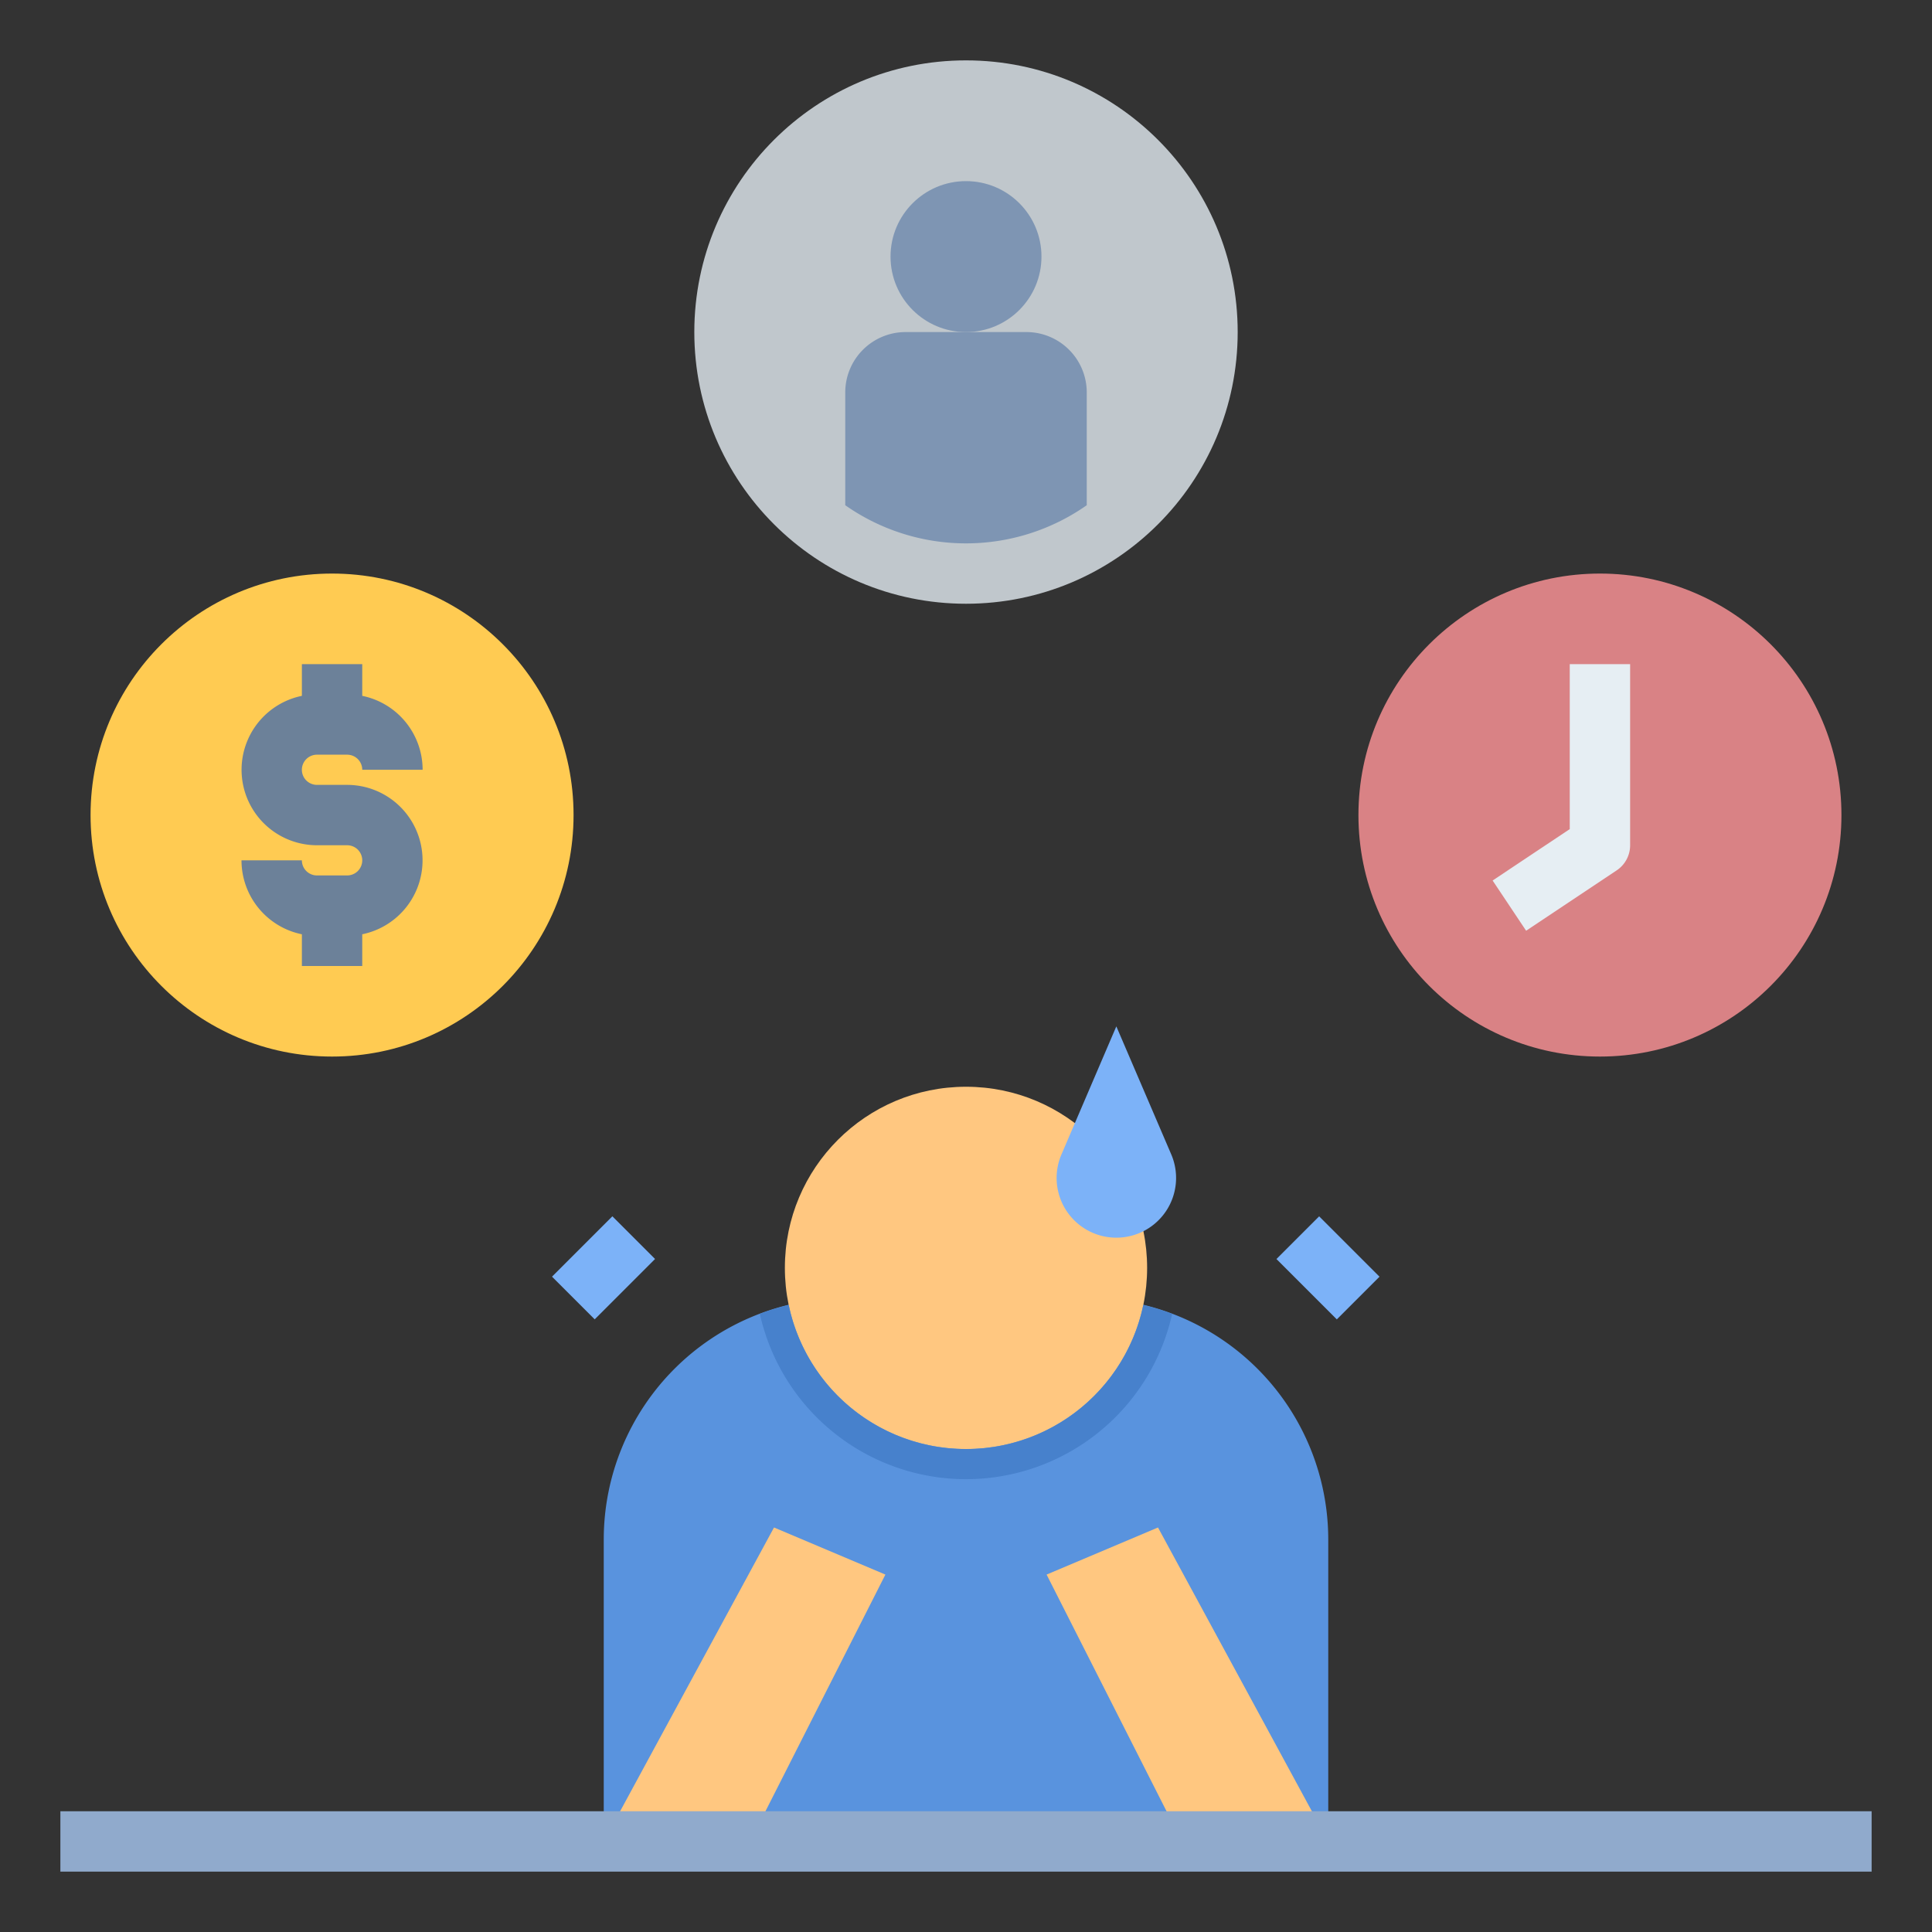
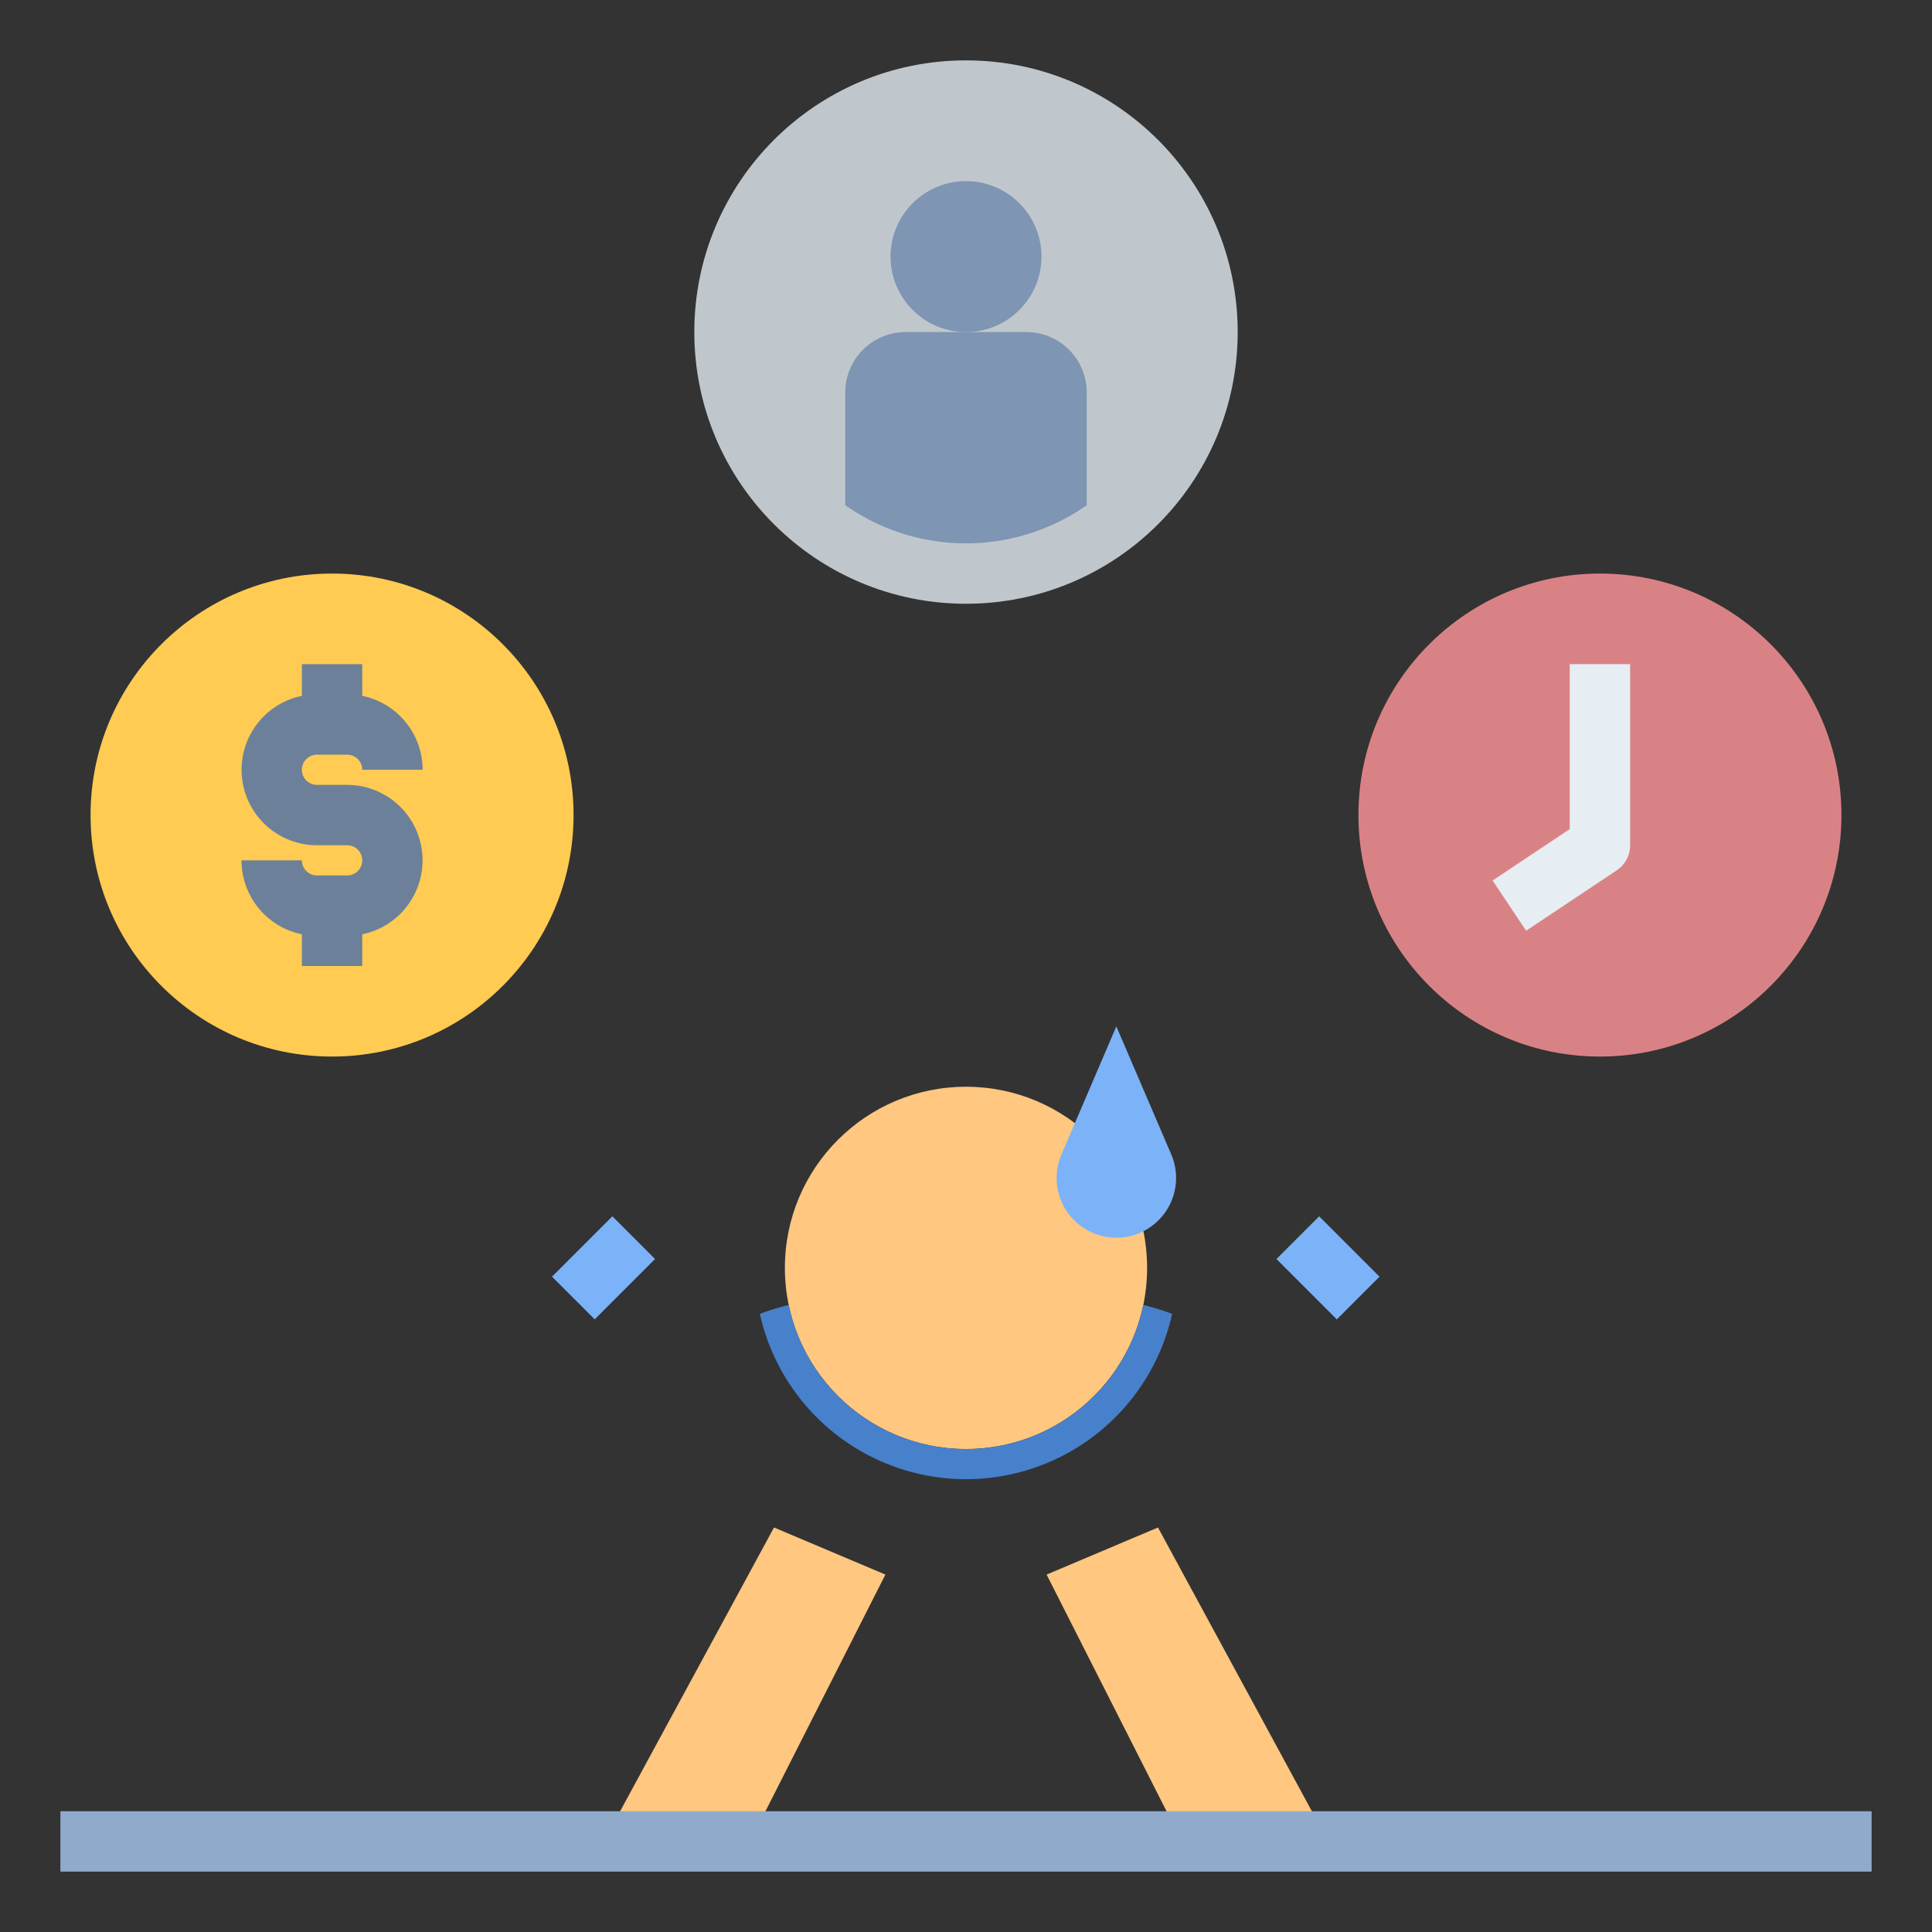
<svg xmlns="http://www.w3.org/2000/svg" id="Layer_1" height="512" viewBox="0 0 64 64" width="512" data-name="Layer 1">
  <rect x="0" y="0" width="64" height="64" fill="#333333" stroke="none" />
-   <path d="m36 43h-8a8 8 0 0 0 -8 8v10h24v-10a8 8 0 0 0 -8-8z" fill="#5993de" />
  <circle cx="11" cy="27" fill="#ffcb52" r="8" />
  <path d="m11.5 26h-1a.5.5 0 0 1 0-1h1a.5.5 0 0 1 .5.5h2a2.5 2.5 0 0 0 -2-2.449v-1.051h-2v1.051a2.5 2.5 0 0 0 .5 4.949h1a.5.5 0 0 1 0 1h-1a.5.5 0 0 1 -.5-.5h-2a2.5 2.5 0 0 0 2 2.449v1.051h2v-1.051a2.5 2.5 0 0 0 -.5-4.949z" fill="#6c8199" />
  <circle cx="53" cy="27" fill="#d98285" r="8" />
  <path d="m50.555 30.832-1.11-1.664 2.555-1.703v-5.465h2v6a1 1 0 0 1 -.445.832z" fill="#e6eef3" />
-   <path d="m38.36 50.6-3.69 1.56 4.48 8.84h4.85z" fill="#ffc780" />
+   <path d="m38.36 50.6-3.69 1.56 4.48 8.84h4.85" fill="#ffc780" />
  <path d="m25.64 50.6-5.64 10.4h4.85l4.48-8.84z" fill="#ffc780" />
  <path d="m43 40.586h2v2.828h-2z" fill="#7cb2f8" transform="matrix(.707 -.707 .707 .707 -16.811 43.414)" />
  <path d="m18.586 41h2.828v2h-2.828z" fill="#7cb2f8" transform="matrix(.707 -.707 .707 .707 -23.841 26.444)" />
  <path d="m2 60h60v2h-60z" fill="#90aacc" />
  <circle cx="32" cy="11" fill="#c0c7cc" r="9" />
  <circle cx="32" cy="8.5" fill="#7e95b3" r="2.5" />
  <path d="m36 13a2 2 0 0 0 -2-2h-4a2 2 0 0 0 -2 2v3.736a6.961 6.961 0 0 0 8 0z" fill="#7e95b3" />
  <circle cx="32" cy="42" fill="#ffc780" r="6" />
  <path d="m36.98 41a1.979 1.979 0 0 0 1.82-2.757l-1.82-4.243-1.818 4.243a1.978 1.978 0 0 0 1.818 2.757z" fill="#7cb2f8" />
  <path d="m32 49a7 7 0 0 0 6.829-5.476 7.951 7.951 0 0 0 -.956-.294 6 6 0 0 1 -11.746 0 7.951 7.951 0 0 0 -.956.294 7 7 0 0 0 6.829 5.476z" fill="#4781cc" />
</svg>